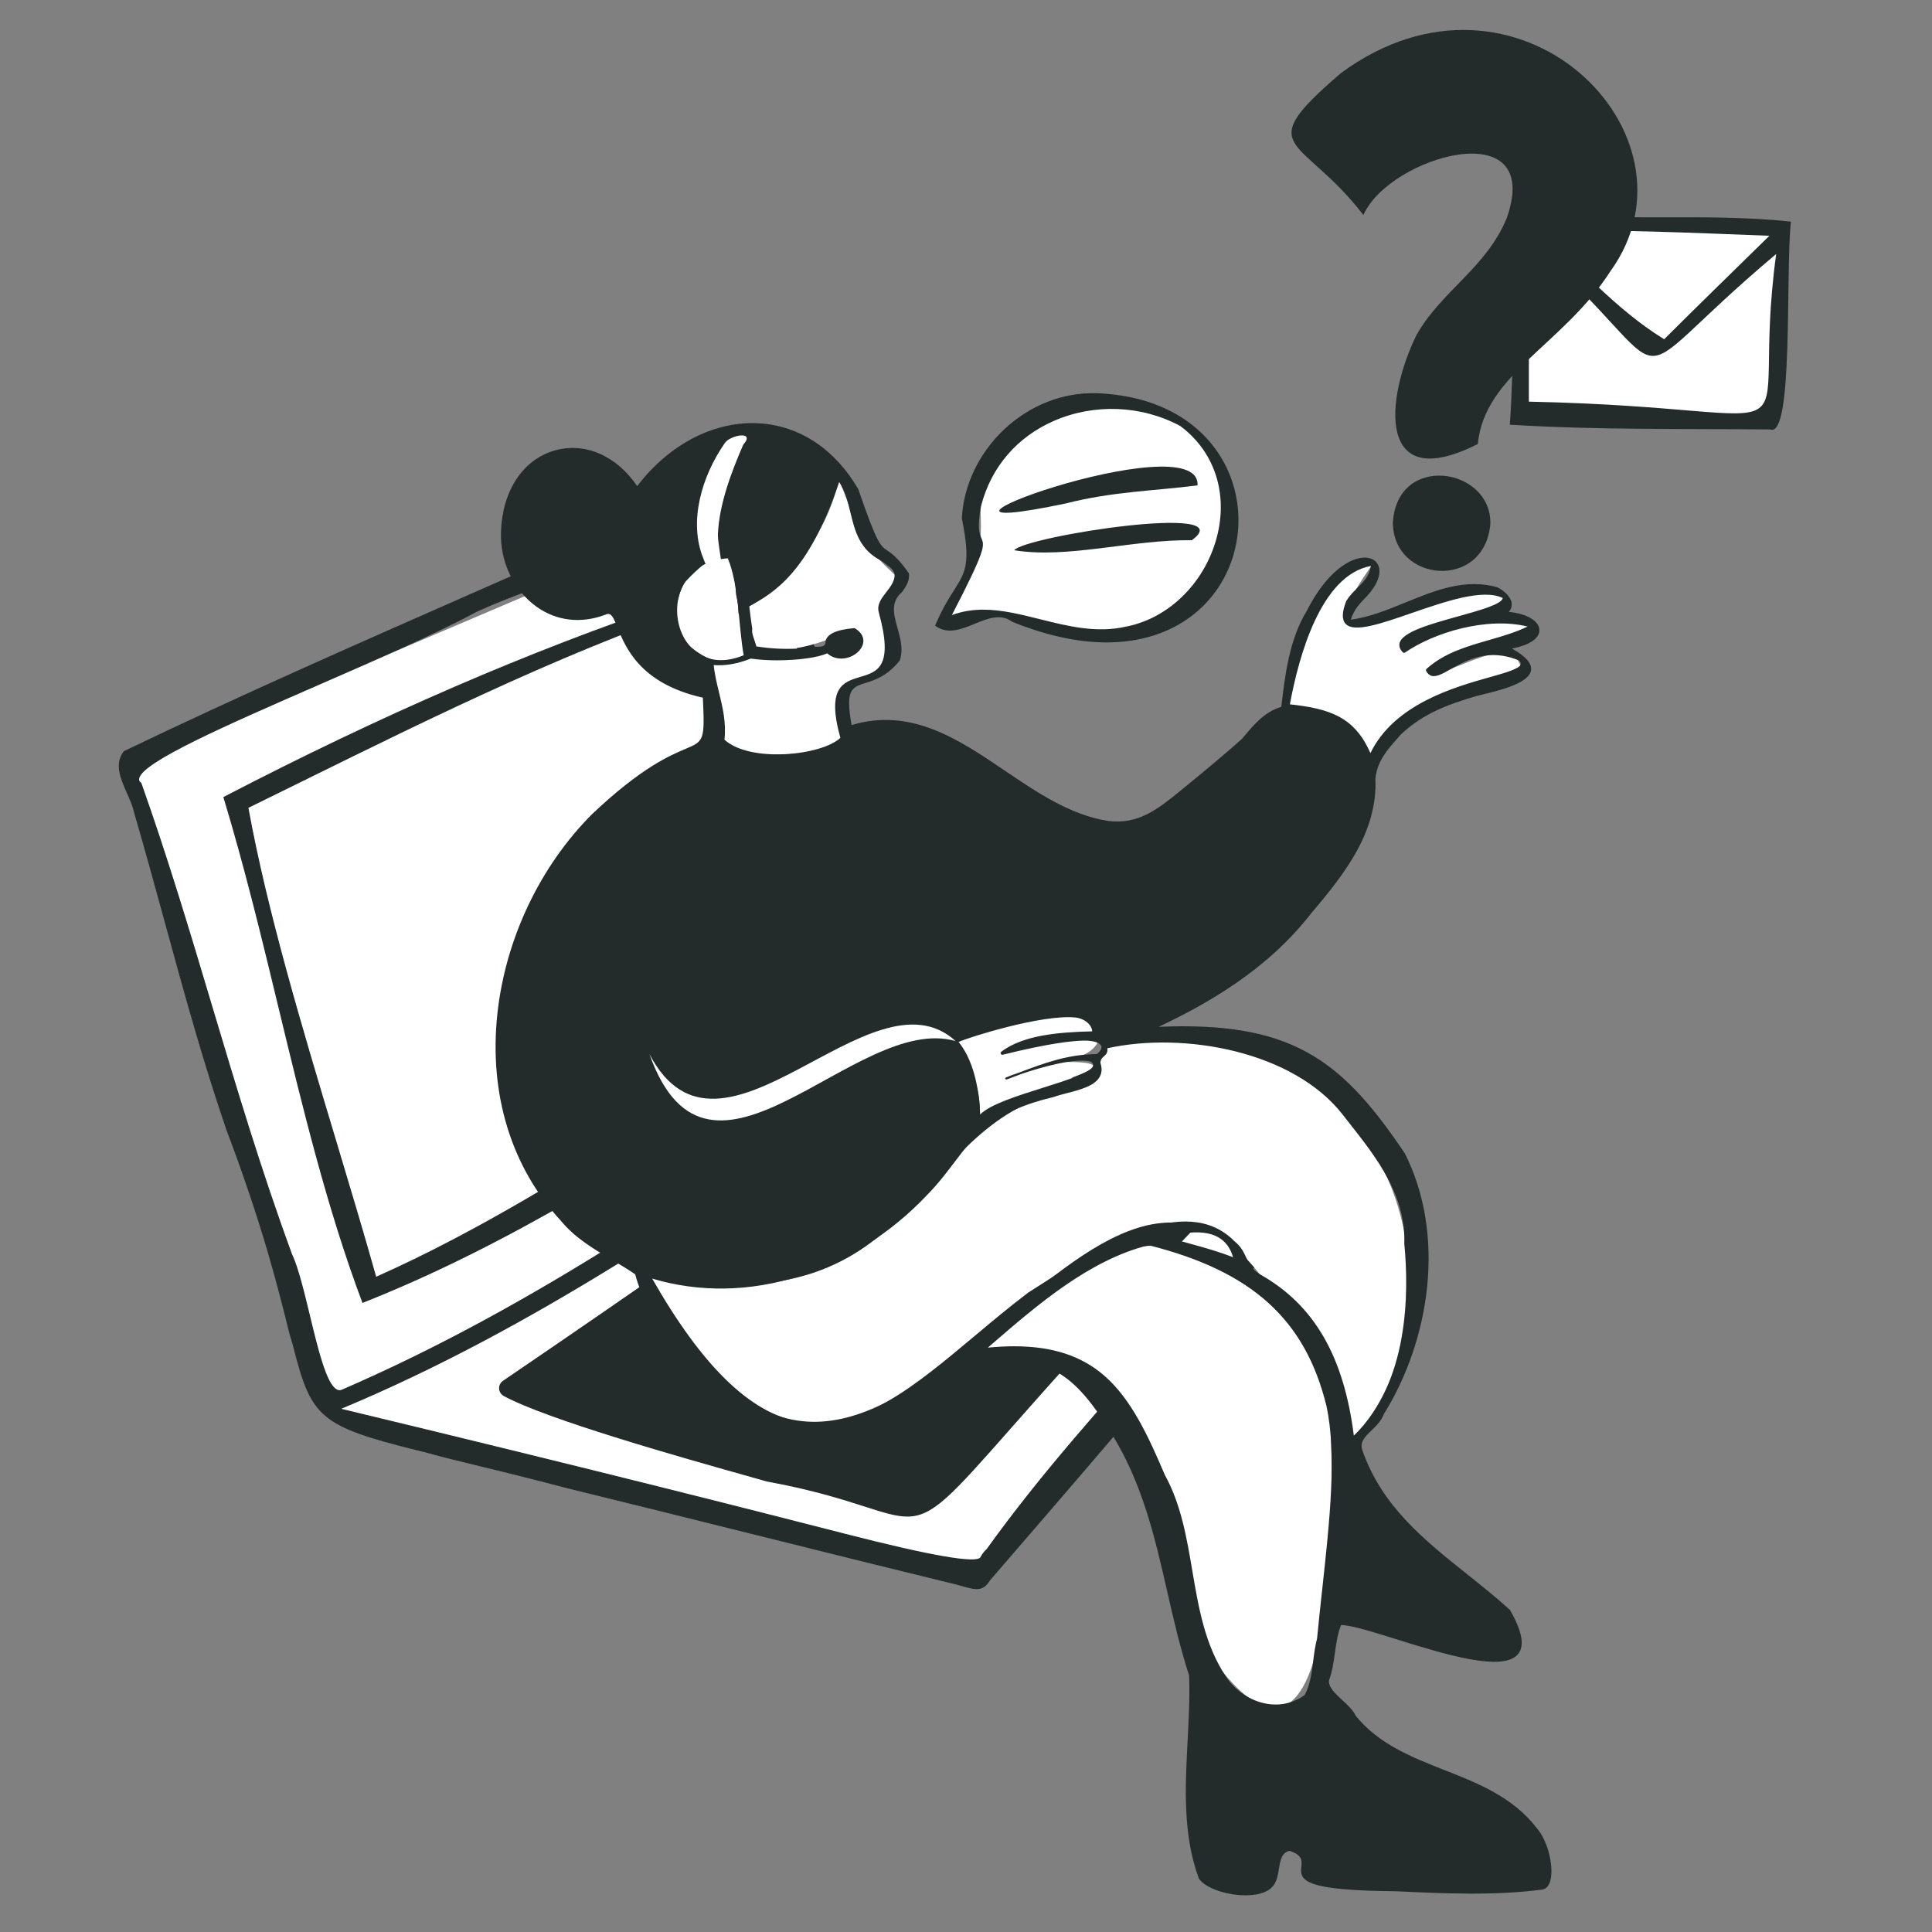
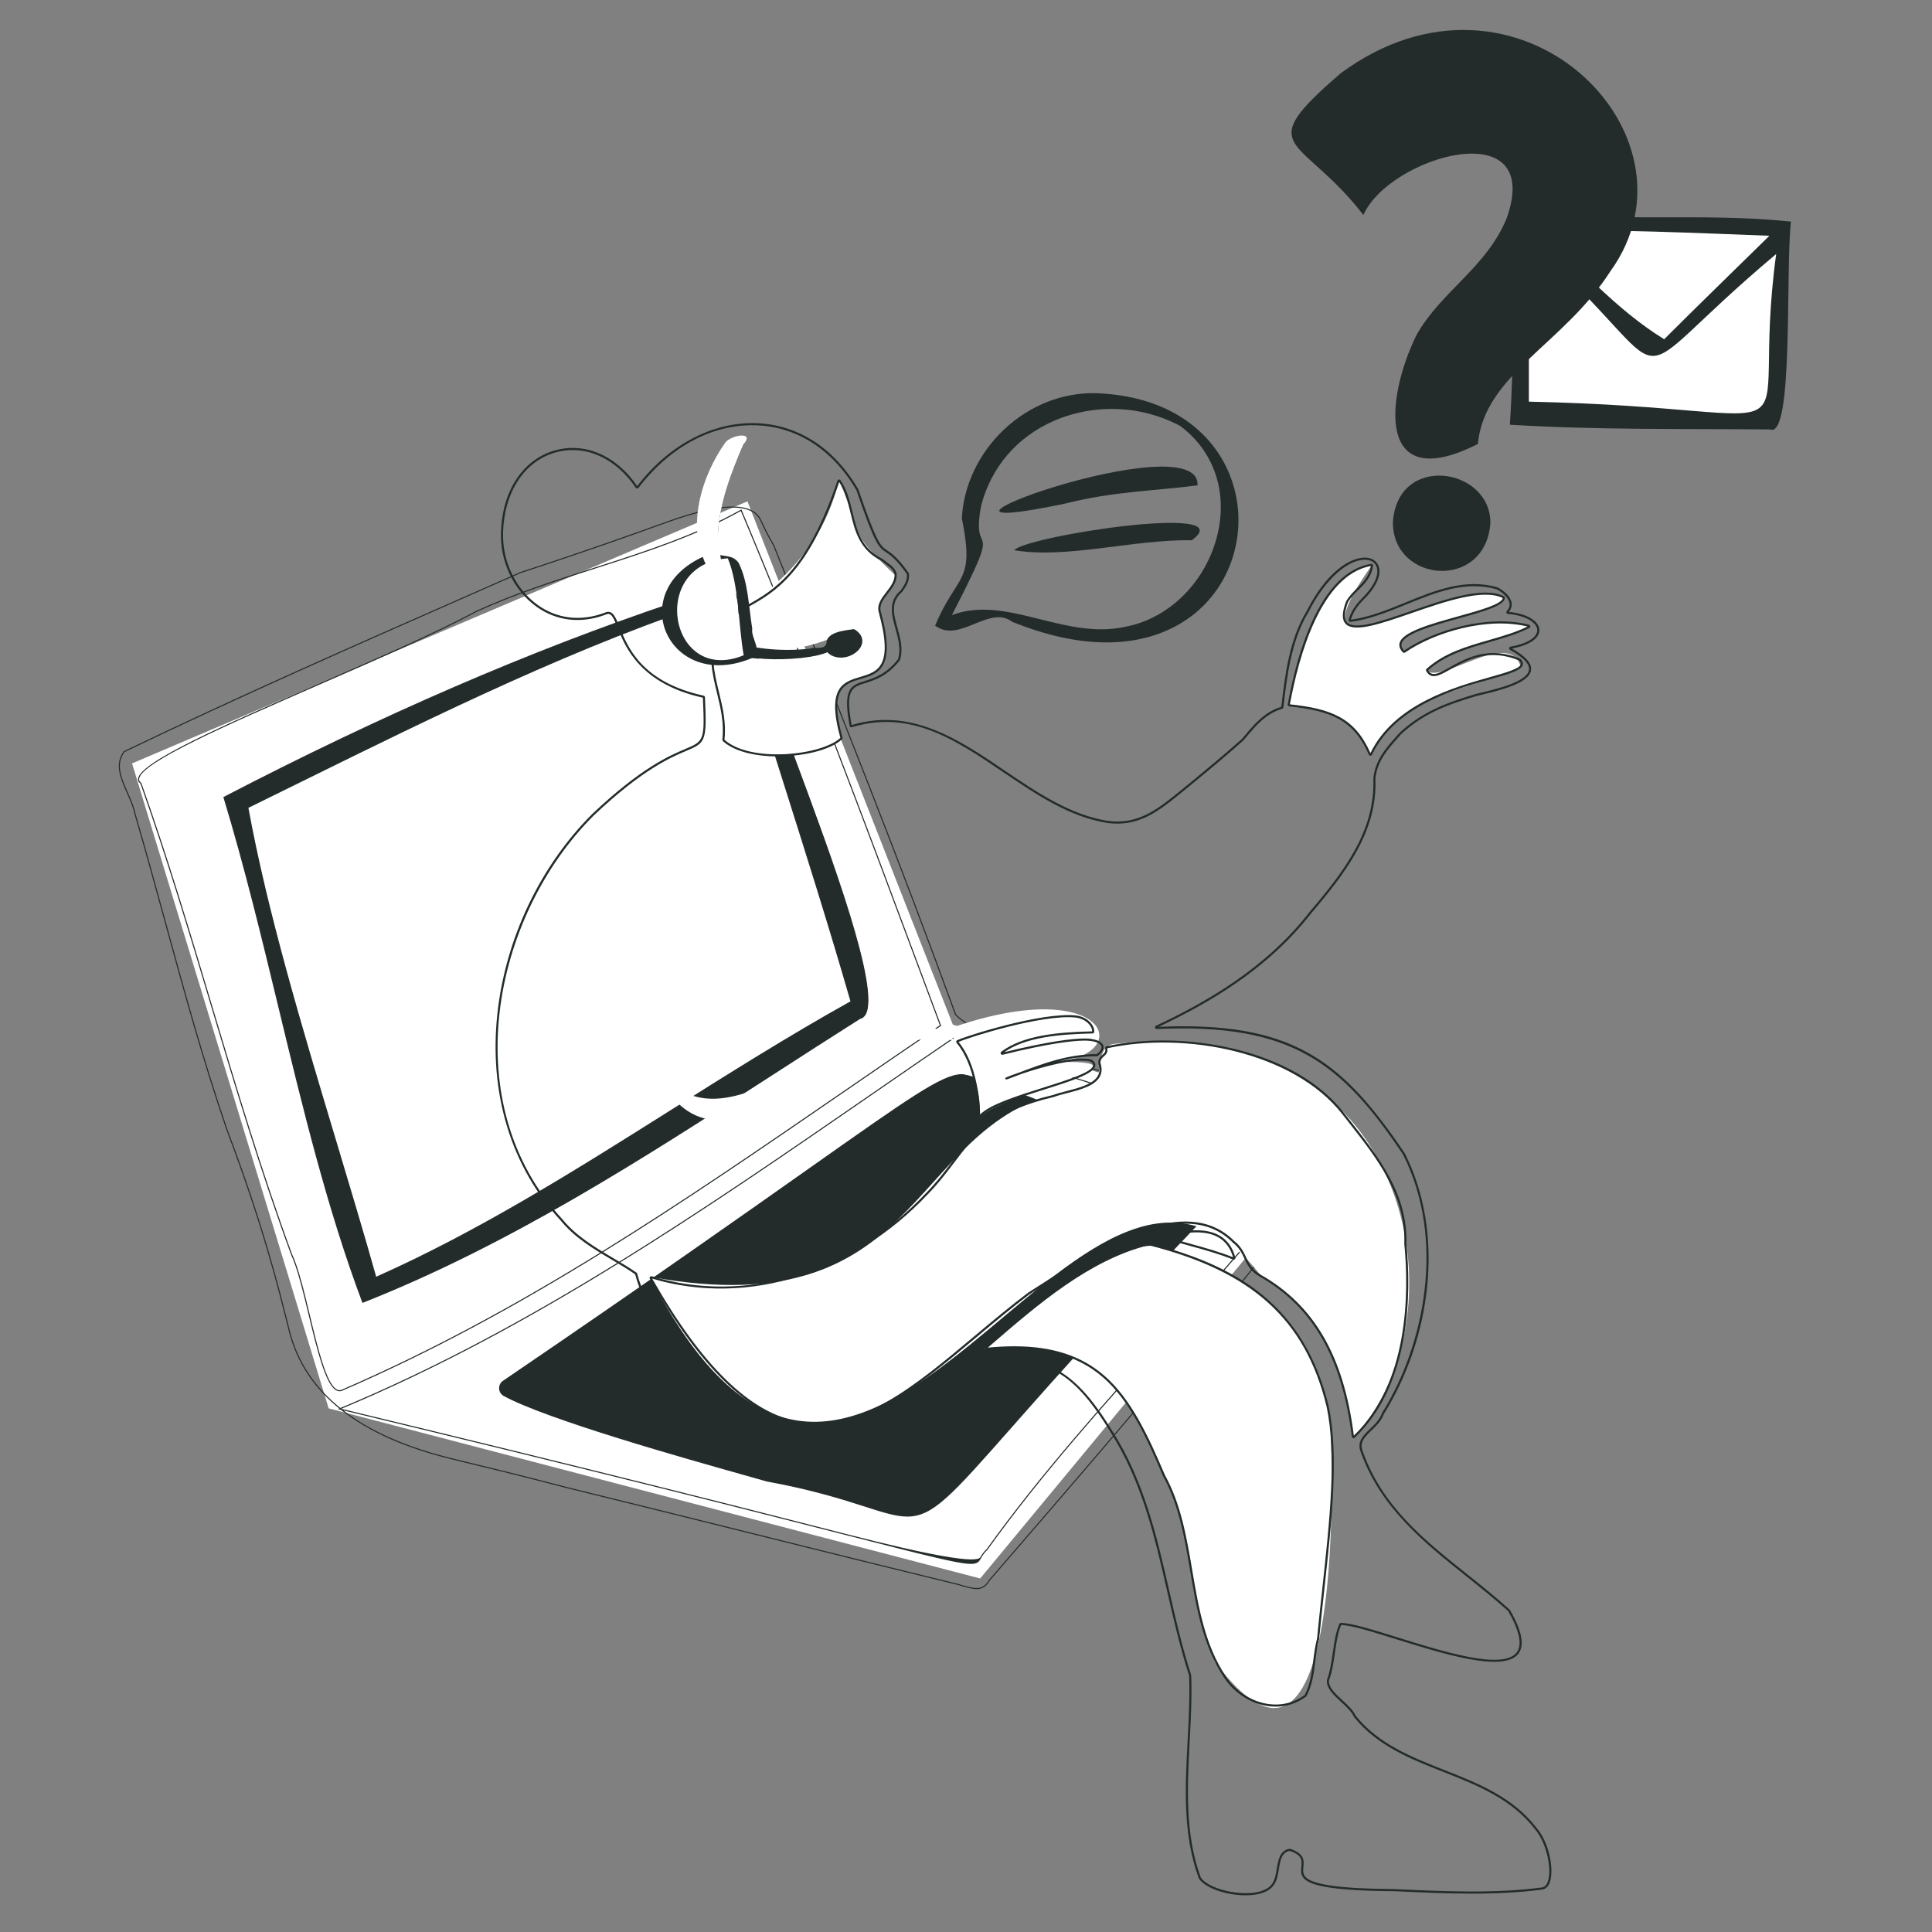
<svg xmlns="http://www.w3.org/2000/svg" width="96" height="96" viewBox="0 0 96 96" fill="none">
  <rect x="0" y="0" width="96" height="96" fill="#808080" stroke="none" />
  <g clip-path="url(#clip0_2748_18734)">
    <path d="M6.562 37.933L16.33 69.981L48.705 78.433L66.328 57.152L47.346 50.913L37.14 24.912L6.562 37.933Z" fill="white" />
-     <path d="M47.479 50.409C49.714 52.894 68.595 55.914 66.704 57.324C61.195 64.62 55.313 71.397 49.17 78.51C48.805 79.113 48.434 78.968 47.558 78.716C41.041 77.13 34.806 75.544 28.207 73.929C10.735 69.341 17.841 73.434 11.276 56.14C9.481 50.898 8.265 45.782 6.704 40.424C6.479 39.354 5.476 38.268 6.171 37.346C12.765 34.182 19.121 31.422 25.869 28.448C39.259 24.074 36.435 23.746 38.449 27.105C41.576 34.948 44.56 42.396 47.479 50.409L47.479 50.409ZM36.825 25.351C32.802 27.611 28.023 28.386 23.673 30.377C18.194 33.333 5.544 37.881 7.001 38.92C9.769 46.723 11.594 54.454 14.482 62.319C15.321 64.091 15.928 69.438 16.971 69.088C27.767 64.418 36.885 57.627 46.732 50.956C43.659 42.728 40.369 33.77 36.825 25.351L36.825 25.351ZM47.725 51.346C37.871 58.047 28.096 65.347 16.872 70.008C52.76 78.649 47.612 78.28 49.047 76.988C53.996 70.088 60.378 64.163 65.627 57.306C59.863 55.178 53.326 54.05 47.725 51.346Z" fill="#232B2B" />
    <path d="M48.534 78.962C48.312 78.962 48.041 78.883 47.682 78.779L47.551 78.742C44.078 77.897 40.618 77.034 37.272 76.201C34.328 75.467 31.283 74.709 28.202 73.954C25.908 73.352 24.021 72.895 22.505 72.528C17.846 71.4 15.124 69.26 14.341 66.107C13.821 64.012 13.035 60.845 11.252 56.149C10.066 52.684 9.152 49.347 8.185 45.814C7.705 44.061 7.209 42.249 6.679 40.432C6.607 40.088 6.453 39.74 6.304 39.403C5.978 38.665 5.67 37.968 6.151 37.33L6.155 37.325L6.161 37.322C11.961 34.539 17.535 32.087 23.436 29.491C24.244 29.136 25.052 28.78 25.86 28.424C29.177 27.34 31.47 26.515 33.145 25.913C35.841 24.943 37.403 24.921 37.83 25.848C37.984 26.181 38.176 26.597 38.473 27.092L38.93 28.238C41.911 35.713 44.727 42.773 47.503 50.395C48.622 51.631 53.947 53.019 58.646 54.244C62.978 55.373 66.719 56.349 66.86 57.068C66.879 57.168 66.833 57.26 66.724 57.343C61.409 64.381 55.79 70.887 49.841 77.775L49.191 78.528C48.997 78.848 48.801 78.962 48.534 78.962ZM6.189 37.367C5.733 37.979 6.034 38.66 6.353 39.382C6.502 39.721 6.657 40.072 6.73 40.419C7.26 42.234 7.756 44.047 8.236 45.8C9.203 49.332 10.116 52.668 11.302 56.132C13.085 60.829 13.872 63.998 14.393 66.094C15.17 69.227 17.879 71.354 22.517 72.477C24.034 72.844 25.921 73.301 28.215 73.903C31.295 74.657 34.34 75.416 37.285 76.15C40.631 76.983 44.091 77.845 47.565 78.691L47.696 78.729C48.485 78.957 48.812 79.051 49.148 78.497L49.802 77.74C55.751 70.852 61.37 64.346 66.684 57.308L66.689 57.303C66.785 57.231 66.824 57.158 66.808 57.078C66.674 56.392 62.768 55.373 58.632 54.295C53.922 53.067 48.583 51.675 47.46 50.426L47.455 50.418C44.678 42.795 41.863 35.734 38.881 28.258L38.426 27.115C38.129 26.621 37.937 26.205 37.782 25.87C37.368 24.973 35.828 25.004 33.163 25.962C31.488 26.565 29.194 27.39 25.878 28.473C25.071 28.829 24.264 29.184 23.457 29.539C17.558 32.135 11.986 34.586 6.189 37.367ZM48.244 77.709C47.633 77.709 46.15 77.329 42.029 76.275C37.5 75.116 29.918 73.176 16.866 70.034L16.788 70.015L16.862 69.984C26.374 66.034 34.932 60.128 43.209 54.416C44.684 53.398 46.21 52.345 47.711 51.324L47.723 51.316L47.737 51.322C51.104 52.948 54.856 54.017 58.484 55.05C60.871 55.73 63.339 56.433 65.636 57.281L65.67 57.294L65.648 57.322C63.231 60.48 60.535 63.484 57.927 66.389C54.885 69.777 51.739 73.281 49.07 77.003L49.066 77.007C48.903 77.155 48.825 77.291 48.763 77.401C48.657 77.589 48.588 77.709 48.244 77.709L48.244 77.709ZM16.957 70.002C29.961 73.133 37.522 75.067 42.042 76.224C46.308 77.316 48.533 77.699 48.717 77.375C48.781 77.262 48.86 77.122 49.029 76.97C51.699 73.247 54.845 69.743 57.888 66.353C60.487 63.458 63.174 60.465 65.585 57.318C63.299 56.476 60.844 55.777 58.47 55.101C54.844 54.068 51.096 53 47.728 51.376C46.231 52.394 44.71 53.444 43.239 54.459C34.982 60.158 26.444 66.049 16.957 70.002H16.957ZM16.874 69.13C16.817 69.13 16.761 69.115 16.706 69.084C16.17 68.789 15.75 67.044 15.343 65.356C15.063 64.196 14.774 62.996 14.459 62.33C12.939 58.19 11.694 54.025 10.491 49.997C9.409 46.376 8.29 42.633 6.979 38.937C6.891 38.871 6.851 38.79 6.861 38.696C6.949 37.855 11.238 35.983 15.779 34.002C18.665 32.742 21.65 31.439 23.662 30.354C25.576 29.477 27.596 28.829 29.55 28.202C32.013 27.411 34.561 26.594 36.813 25.328L36.839 25.314L36.851 25.341C40.007 32.839 42.921 40.658 45.74 48.22C46.082 49.137 46.421 50.046 46.757 50.947L46.764 50.966L46.747 50.978C45.175 52.043 43.599 53.126 42.076 54.174C33.838 59.838 26.056 65.187 16.982 69.112C16.947 69.124 16.91 69.13 16.874 69.13ZM36.813 25.389C34.562 26.648 32.023 27.464 29.566 28.252C27.614 28.879 25.596 29.526 23.685 30.401C21.673 31.487 18.687 32.79 15.8 34.05C11.273 36.025 6.998 37.891 6.913 38.701C6.905 38.779 6.939 38.843 7.017 38.899L7.024 38.904L7.026 38.912C8.339 42.611 9.458 46.358 10.541 49.982C11.744 54.009 12.989 58.174 14.508 62.31C14.824 62.978 15.114 64.181 15.395 65.344C15.799 67.02 16.216 68.754 16.731 69.038C16.809 69.081 16.885 69.089 16.963 69.063C26.031 65.141 33.81 59.793 42.046 54.13C43.564 53.087 45.134 52.007 46.701 50.946C46.364 50.044 46.027 49.141 45.691 48.239C42.876 40.686 39.965 32.877 36.813 25.389H36.813Z" fill="#232B2B" />
    <path d="M11.133 39.62C18.266 35.917 25.708 32.574 33.495 29.95C37.154 28.508 35.85 28.003 38.145 33.957C39.39 37.84 44.608 50.21 42.723 50.61C34.682 55.691 26.99 61.164 18.029 64.708C15.056 56.81 13.672 47.975 11.133 39.62V39.62ZM18.678 63.476C26.929 59.818 34.255 54.245 42.293 49.769C40.383 43.125 38.11 36.43 36.089 29.649C27.941 32.271 20.155 36.284 12.317 40.126C13.644 47.414 16.514 55.784 18.678 63.476Z" fill="#232B2B" />
    <path d="M18.011 64.742L18.001 64.716C16.252 60.069 15.028 54.997 13.844 50.091C13.011 46.638 12.149 43.067 11.104 39.627L11.098 39.607L11.117 39.596C19.004 35.502 26.32 32.338 33.483 29.925C33.972 29.732 34.379 29.553 34.706 29.409C35.455 29.08 35.867 28.898 36.168 29.031C36.513 29.184 36.696 29.736 37.099 30.946C37.341 31.672 37.672 32.666 38.166 33.947C38.461 34.865 38.974 36.249 39.568 37.85C41.328 42.597 43.739 49.097 43.02 50.403C42.951 50.529 42.853 50.607 42.729 50.634C41.256 51.566 39.77 52.525 38.334 53.453C31.953 57.575 25.355 61.837 18.035 64.732L18.011 64.742L18.011 64.742ZM11.161 39.633C12.204 43.068 13.064 46.632 13.895 50.079C15.076 54.974 16.297 60.035 18.041 64.673C25.345 61.78 31.934 57.525 38.305 53.409C39.743 52.48 41.23 51.52 42.705 50.587L42.714 50.584C42.825 50.56 42.91 50.493 42.974 50.378C43.681 49.093 41.275 42.606 39.518 37.869C38.924 36.266 38.411 34.883 38.116 33.965C37.623 32.684 37.291 31.689 37.049 30.962C36.651 29.768 36.47 29.223 36.146 29.079C35.867 28.956 35.463 29.134 34.727 29.457C34.4 29.601 33.993 29.781 33.502 29.974C26.345 32.386 19.038 35.545 11.161 39.633V39.633ZM18.658 63.512L18.649 63.483C18.018 61.237 17.311 58.887 16.629 56.614C14.956 51.048 13.227 45.292 12.287 40.131L12.284 40.111L12.302 40.102C13.172 39.675 14.042 39.246 14.912 38.818C21.756 35.444 28.832 31.955 36.077 29.624L36.102 29.615L36.11 29.641C37.011 32.663 37.975 35.711 38.908 38.658C40.062 42.306 41.256 46.078 42.315 49.762L42.321 49.782L42.303 49.792C39.23 51.503 36.217 53.402 33.304 55.238C28.623 58.189 23.783 61.239 18.686 63.5L18.658 63.512ZM12.343 40.141C13.283 45.294 15.009 51.041 16.679 56.599C17.359 58.862 18.062 61.202 18.692 63.44C23.776 61.182 28.605 58.138 33.276 55.194C36.184 53.361 39.191 51.465 42.259 49.756C41.201 46.08 40.01 42.315 38.858 38.674C37.928 35.735 36.966 32.695 36.067 29.682C28.835 32.012 21.769 35.496 14.935 38.865C14.072 39.291 13.207 39.717 12.343 40.141ZM25.009 68.63C43.001 56.386 46.169 53.453 47.77 53.4C48.788 53.367 61.539 58.737 61.516 58.762C41.176 79.574 49.734 75.719 38.119 73.591C38.106 73.588 38.093 73.585 38.081 73.581C36.186 73.033 27.555 70.708 25.044 69.344C24.768 69.195 24.749 68.807 25.009 68.63Z" fill="#232B2B" />
    <path d="M45.083 75.358C44.517 75.358 43.88 75.154 42.961 74.859C41.869 74.509 40.373 74.03 38.116 73.617C38.102 73.614 38.089 73.611 38.075 73.607C37.823 73.534 37.455 73.43 36.989 73.3C34.063 72.477 27.213 70.551 25.034 69.368C24.966 69.332 24.91 69.279 24.869 69.214C24.828 69.15 24.805 69.076 24.801 68.999C24.797 68.923 24.813 68.847 24.847 68.778C24.881 68.71 24.933 68.652 24.996 68.609C32.071 63.794 36.933 60.363 40.15 58.093C45.252 54.493 46.791 53.406 47.771 53.374C47.775 53.374 47.778 53.374 47.781 53.374C48.353 53.374 52.033 54.815 55.029 56.029C57.748 57.13 61.522 58.708 61.542 58.751L61.549 58.767L61.536 58.78C55.914 64.533 52.51 68.39 50.258 70.942C47.276 74.32 46.36 75.358 45.083 75.358ZM47.783 53.427C47.779 53.427 47.776 53.427 47.773 53.427C46.809 53.459 45.272 54.543 40.181 58.136C36.963 60.407 32.101 63.838 25.026 68.653C24.97 68.69 24.924 68.742 24.894 68.802C24.864 68.862 24.85 68.929 24.854 68.997C24.857 69.064 24.878 69.129 24.914 69.186C24.95 69.243 25 69.29 25.059 69.322C27.233 70.502 34.079 72.427 37.003 73.249C37.469 73.38 37.837 73.483 38.09 73.556C38.102 73.56 38.114 73.563 38.126 73.565C40.386 73.979 41.884 74.459 42.977 74.809C43.885 75.1 44.514 75.301 45.074 75.301C46.34 75.301 47.249 74.27 50.218 70.907C52.468 68.358 55.865 64.509 61.474 58.769C61.142 58.614 58.076 57.319 54.951 56.054C50.703 54.334 48.226 53.427 47.783 53.427Z" fill="#232B2B" />
  </g>
  <g clip-path="url(#clip1_2748_18734)">
    <path d="M76.1 11.197L88.773 11.469L88.256 20.96L75.402 20.76L75.801 12.23L76.1 11.197Z" fill="white" />
    <path d="M75.023 21.104C75.254 17.894 75.125 13.267 75.89 10.512C80.162 11.078 84.55 10.544 88.991 11.011C88.709 13.529 89.136 21.823 87.952 21.339C83.699 21.298 79.426 21.372 75.023 21.104ZM75.969 19.958C91.28 20.277 86.84 23.096 88.257 12.623C79.826 19.694 84.15 19.241 75.969 11.983V19.958ZM82.692 16.857C84.344 15.204 86.136 13.469 87.921 11.715C84.229 11.577 80.12 11.383 76.47 11.47C78.456 13.222 80.264 15.363 82.692 16.857Z" fill="#232B2B" />
  </g>
  <g clip-path="url(#clip2_2748_18734)">
    <path d="M67.746 10.683C64.643 6.665 62.112 7.518 66.629 3.633C75.371 -2.808 84.947 6.672 80.014 13.487C77.675 17.128 73.764 18.601 73.433 22.061C68.369 24.624 68.84 19.8 70.384 16.648C71.622 14.455 73.855 13.308 74.869 10.836C76.736 5.561 69.052 7.745 67.746 10.683V10.683Z" fill="#232B2B" />
    <path d="M74.055 26.016C73.791 29.351 69.218 28.963 69.211 25.966C69.428 22.486 74.106 23.232 74.055 26.016Z" fill="#232B2B" />
  </g>
  <g clip-path="url(#clip3_2748_18734)">
    <path d="M32.297 63.444C46.535 66.059 44.882 55.247 53.838 54.022C55.15 53.874 54.188 51.967 55.41 51.866C70.127 50.135 73.031 65.323 67.233 71.444C66.844 68.33 65.781 65.197 62.685 63.43C53.586 51.496 43.157 84.503 32.297 63.444Z" fill="white" />
    <path d="M48.926 67.031C51.011 65.233 54.978 61.775 57.389 61.901C61.82 63.048 64.994 65.278 66.088 70.362C66.304 74.291 66.564 90.868 60.371 82.581C59.015 79.388 59.346 76.21 57.703 72.943C55.702 68.364 54.041 66.584 48.926 67.031L48.926 67.031ZM41.817 36.68C41.06 37.645 36.12 37.965 35.91 36.495C36.21 34.852 34.69 32.932 35.827 31.124C38.527 29.226 40.887 27.345 41.682 23.838C42.987 26.86 41.996 26.212 44.509 28.612C44.453 29.517 43.4 29.62 43.773 30.788C45.073 35.582 40.327 31.886 41.817 36.68V36.68ZM41.113 32.404C41.609 33.127 43.756 32.211 42.375 31.255C40.531 32.109 38.566 32.802 36.045 31.807C35.98 33.151 40.193 32.813 41.113 32.404V32.404ZM70.899 33.292C71.502 34.07 75.02 31.209 75.556 33.114C73.129 34.331 69.481 34.437 68.094 37.546C67.458 35.842 65.895 35.151 64.032 35.044C64.375 32.89 65.599 28.428 68.182 28.06C63.578 34.59 72.077 28.441 74.724 29.685C74.563 30.625 68.421 31.104 69.762 32.397C71.499 31.281 73.809 30.595 76.051 31.117C74.627 31.912 72.41 31.94 70.899 33.292ZM47.046 51.155C54.938 48.318 56.504 52.378 52.5 52.764C57.737 52.706 50.188 54.154 48.653 55.513C48.861 54.163 47.99 52.251 47.046 51.155Z" fill="white" />
-     <path d="M34.974 34.65C34.974 34.643 34.971 34.636 34.966 34.631C34.962 34.625 34.955 34.621 34.948 34.62C30.225 33.574 31.038 30.023 30.06 30.496C27.174 31.584 24.848 29.074 24.943 26.429C25.088 22.081 29.42 20.916 31.631 24.209C31.643 24.227 31.67 24.228 31.683 24.21C34.822 20.1 40.036 19.925 42.599 24.331C42.6 24.334 42.601 24.336 42.602 24.338C44.066 28.606 43.626 26.418 45.106 28.5C45.11 28.506 45.112 28.512 45.113 28.519C45.139 28.834 45.016 29.049 44.798 29.364C44.796 29.366 44.795 29.368 44.793 29.37C43.718 30.297 45.054 31.549 44.666 32.781C44.665 32.785 44.662 32.79 44.66 32.793C43.136 34.699 41.693 32.998 42.267 36.059C42.268 36.064 42.27 36.068 42.273 36.072C42.275 36.076 42.279 36.079 42.282 36.081C42.286 36.084 42.291 36.085 42.295 36.086C42.3 36.087 42.305 36.086 42.309 36.085C47.303 34.569 50.474 40.126 55.035 40.842C56.695 41.064 57.709 40.116 58.969 39.102C59.93 38.312 60.807 37.592 61.742 36.758C61.743 36.757 61.744 36.755 61.745 36.754C62.286 36.115 62.806 35.433 63.692 35.169C63.698 35.168 63.703 35.164 63.707 35.159C63.711 35.155 63.714 35.149 63.715 35.143C63.896 33.595 64.104 31.814 64.968 30.392C66.946 26.48 69.727 27.558 67.885 29.585C67.553 29.928 67.236 30.227 67.059 30.805C67.052 30.828 67.072 30.852 67.096 30.849C69.55 30.536 71.827 28.498 74.383 29.234C74.386 29.234 74.388 29.235 74.391 29.236C74.785 29.436 75.337 29.934 74.906 30.396C74.902 30.401 74.899 30.406 74.898 30.412C74.896 30.418 74.897 30.424 74.899 30.43C74.901 30.436 74.905 30.441 74.909 30.445C74.914 30.449 74.92 30.451 74.926 30.451C76.72 30.616 77.098 31.824 75.062 32.184C75.055 32.185 75.049 32.188 75.044 32.193C75.039 32.198 75.036 32.204 75.035 32.211C75.034 32.218 75.035 32.224 75.038 32.23C75.041 32.236 75.046 32.242 75.052 32.245C77.521 33.61 74.68 34.213 73.358 34.53L73.356 34.531C71.919 34.963 70.727 35.387 69.583 36.443C69.582 36.444 69.581 36.445 69.58 36.446C68.989 37.123 68.389 37.709 68.29 38.683C68.29 38.684 68.29 38.686 68.29 38.688C68.393 41.326 66.772 43.398 65.123 45.333C63.086 47.962 60.401 49.628 57.461 51.017C57.429 51.033 57.442 51.08 57.477 51.079C64.06 50.78 66.587 52.605 69.759 57.342C69.76 57.343 69.761 57.345 69.761 57.346C71.812 61.411 70.979 66.62 68.717 70.234C68.716 70.235 68.715 70.237 68.715 70.239C68.43 71.045 67.365 71.317 67.65 72.103C68.951 75.793 72.269 77.57 74.976 80.02C74.979 80.022 74.981 80.025 74.983 80.028C77.961 85.222 68.49 80.698 66.625 80.695C66.618 80.695 66.612 80.697 66.607 80.701C66.601 80.704 66.597 80.71 66.595 80.716C66.253 81.51 66.317 82.57 65.986 83.484C65.985 83.487 65.984 83.49 65.984 83.493C65.919 84.125 67.043 84.656 67.32 85.285C67.321 85.287 67.322 85.29 67.324 85.292C69.638 88.167 74.009 87.861 76.314 90.865C77.07 91.745 77.327 93.747 76.617 93.84C74.238 94.154 71.766 94.035 69.298 93.921C62.104 93.872 66.055 92.575 64.093 91.918C64.086 91.916 64.079 91.915 64.073 91.916C63.33 92.069 63.649 93.147 63.223 93.674C62.559 94.519 60.071 94.046 59.616 93.315C59.615 93.312 59.613 93.31 59.612 93.307C58.442 90.137 59.259 86.593 59.136 83.251C59.136 83.249 59.135 83.246 59.134 83.243C57.802 79.137 57.602 74.855 55.208 71.108C53.146 67.743 51.779 67.458 48.621 67.467C48.615 67.467 48.609 67.468 48.604 67.471C46.08 68.944 43.547 71.049 40.291 71.034C37.67 71.08 35.588 69.482 34.08 67.415C33.175 66.087 32.025 64.954 31.61 63.3C31.608 63.293 31.604 63.286 31.597 63.282C30.42 62.463 28.895 61.835 27.902 60.618C22.649 54.959 24.269 45.67 29.462 40.486C34.804 35.423 35.16 38.654 34.974 34.65L34.974 34.65ZM32.334 63.516C39.709 76.486 44.745 69.085 51.118 64.274C51.119 64.273 51.12 64.273 51.121 64.272C53.963 62.47 58.697 59.083 61.293 61.708C62.001 62.269 61.779 62.909 62.626 63.393C65.716 65.154 66.822 68.161 67.221 71.38C67.222 71.386 67.224 71.392 67.228 71.397C67.232 71.401 67.237 71.405 67.243 71.407C67.249 71.409 67.255 71.41 67.261 71.408C67.267 71.407 67.272 71.404 67.277 71.4C69.742 69.057 70.151 65.109 69.829 61.796C69.829 61.795 69.829 61.794 69.829 61.793C69.907 59.186 68.266 57.286 66.75 55.346C64.166 52.034 58.571 51.248 54.988 52.042C54.971 52.046 54.961 52.064 54.964 52.081C55.04 52.481 54.609 52.416 54.626 52.826C55.023 54.021 53.214 54.138 52.352 54.456C52.351 54.457 52.35 54.457 52.349 54.457C48.179 55.44 48.068 57.267 46.013 59.357C42.532 63.034 37.294 64.964 32.371 63.468C32.343 63.46 32.319 63.49 32.334 63.516ZM49.027 67.021C54.563 66.463 56.07 69.168 57.834 73.321C57.835 73.322 57.835 73.323 57.836 73.323C59.526 76.372 58.886 80.387 60.875 83.343C61.73 84.635 63.511 85.246 64.859 84.265C64.864 84.262 64.867 84.258 64.87 84.253C65.328 83.402 65.232 82.434 65.493 81.426C65.494 81.424 65.494 81.423 65.494 81.421C65.906 77.148 66.6 72.85 65.964 69.867C64.754 64.926 61.475 62.928 57.079 61.822C57.074 61.821 57.068 61.821 57.063 61.822C54.003 62.582 51.389 64.906 49.002 66.965C48.977 66.986 48.996 67.025 49.028 67.021L49.027 67.021ZM41.801 36.695C41.805 36.69 41.808 36.685 41.809 36.679C41.811 36.673 41.811 36.667 41.809 36.661C40.394 31.601 45.218 35.848 43.713 30.407C43.526 29.722 44.543 29.268 44.502 28.528C44.502 28.524 44.501 28.52 44.5 28.517C44.398 28.201 44.233 28.144 43.838 27.831C43.837 27.829 43.835 27.828 43.833 27.828C42.1 26.967 42.57 25.128 41.718 23.892C41.703 23.87 41.668 23.876 41.659 23.901C39.331 30.819 36.648 29.395 35.621 31.491C35.62 31.493 35.62 31.494 35.619 31.495C34.895 33.287 36.168 34.843 35.941 36.758C35.941 36.763 35.941 36.768 35.943 36.773C35.945 36.778 35.948 36.782 35.952 36.786C37.217 37.953 40.837 37.617 41.801 36.695ZM70.917 33.274C72.336 31.998 74.368 31.959 75.97 31.158C75.997 31.144 75.993 31.102 75.963 31.095C73.944 30.576 71.268 31.357 69.783 32.381C69.776 32.386 69.769 32.388 69.761 32.387C69.753 32.386 69.746 32.382 69.74 32.377C68.528 31.101 74.671 30.547 74.722 29.707C74.722 29.701 74.72 29.694 74.717 29.689C74.713 29.683 74.709 29.678 74.703 29.676C72.472 28.551 65.635 33.275 66.939 29.889C66.94 29.886 66.941 29.884 66.942 29.882C67.352 29.218 68.036 28.98 68.173 28.107C68.177 28.085 68.156 28.064 68.134 28.068C65.394 28.535 64.364 33.215 64.037 35.011C64.033 35.029 64.047 35.046 64.066 35.048C66.07 35.261 67.281 35.678 68.064 37.48C68.066 37.486 68.07 37.491 68.075 37.494C68.08 37.498 68.086 37.5 68.092 37.5C68.099 37.5 68.105 37.498 68.11 37.495C68.115 37.492 68.119 37.487 68.122 37.482C70.012 33.522 76.529 33.813 75.508 32.777C72.887 31.666 71.439 34.312 70.909 33.316C70.906 33.31 70.905 33.302 70.906 33.294C70.907 33.287 70.911 33.28 70.917 33.274ZM47.57 51.787C48.334 52.698 48.618 54.215 48.65 55.428C48.65 55.456 48.685 55.47 48.705 55.449C49.712 54.333 55.323 53.528 54.231 52.708C52.972 52.357 49.419 53.805 50.087 53.558C51.589 53.004 52.849 52.44 54.505 52.43C54.512 52.43 54.52 52.427 54.526 52.423C55.09 51.975 54.662 51.646 53.866 51.655C52.605 51.669 50.419 52.208 49.811 52.359C49.777 52.367 49.755 52.322 49.783 52.301C50.917 51.444 52.819 51.334 54.285 51.299C54.294 51.299 54.302 51.296 54.308 51.29C54.314 51.285 54.318 51.277 54.318 51.268C54.336 50.936 53.952 50.554 53.417 50.505C51.714 50.352 48.063 51.509 47.58 51.737C47.561 51.746 47.556 51.77 47.57 51.787L47.57 51.787ZM57.915 61.499C58.94 61.832 60.188 62.091 61.286 62.538C61.311 62.548 61.337 62.525 61.33 62.498C60.905 60.906 59.244 61.053 57.916 61.435C57.885 61.444 57.884 61.489 57.915 61.499Z" fill="#232B2B" />
    <path d="M61.899 94.176C61.823 94.176 61.752 94.174 61.689 94.171C60.745 94.12 59.836 93.763 59.574 93.342C59.571 93.337 59.568 93.331 59.565 93.325C58.767 91.162 58.891 88.797 59.011 86.509C59.067 85.435 59.125 84.325 59.086 83.256C58.638 81.874 58.313 80.454 57.999 79.081C57.386 76.394 56.751 73.616 55.166 71.136C53.126 67.806 51.823 67.512 48.629 67.519C48.136 67.806 47.632 68.124 47.145 68.432C45.081 69.737 42.946 71.086 40.328 71.086C40.316 71.086 40.305 71.086 40.293 71.086C40.257 71.087 40.22 71.087 40.184 71.087C37.304 71.087 35.256 69.113 34.04 67.445C33.806 67.102 33.552 66.767 33.307 66.443C32.603 65.514 31.874 64.553 31.563 63.32C31.207 63.073 30.826 62.847 30.423 62.608C29.507 62.065 28.559 61.504 27.864 60.651C25.404 58.001 24.285 54.348 24.715 50.368C25.117 46.653 26.834 43.037 29.427 40.448C31.855 38.147 33.281 37.543 34.047 37.219C34.985 36.822 35.024 36.805 34.925 34.667C31.805 33.971 31.075 32.158 30.683 31.183C30.541 30.829 30.438 30.574 30.291 30.517C30.234 30.495 30.167 30.503 30.085 30.543C28.868 31.002 27.65 30.859 26.653 30.142C25.515 29.324 24.84 27.9 24.893 26.427C24.961 24.386 25.982 22.837 27.557 22.386C29.057 21.956 30.628 22.634 31.661 24.155C32.478 23.091 33.438 22.277 34.513 21.733C35.549 21.209 36.665 20.968 37.737 21.035C39.75 21.162 41.493 22.323 42.646 24.305C42.649 24.309 42.651 24.315 42.653 24.32C43.577 27.011 43.74 27.121 44.098 27.36C44.312 27.504 44.605 27.701 45.151 28.47C45.161 28.483 45.166 28.498 45.168 28.514C45.195 28.856 45.057 29.084 44.843 29.393C44.839 29.399 44.834 29.404 44.829 29.409C44.237 29.92 44.404 30.517 44.596 31.209C44.74 31.724 44.888 32.257 44.718 32.796C44.715 32.807 44.71 32.817 44.703 32.825C44.085 33.599 43.466 33.792 43.015 33.933C42.331 34.147 41.987 34.255 42.317 36.028C45.275 35.141 47.642 36.744 49.931 38.294C51.531 39.377 53.185 40.498 55.045 40.789C56.561 40.993 57.538 40.199 58.668 39.28C58.757 39.207 58.847 39.134 58.938 39.061L59.032 38.983C59.944 38.233 60.806 37.524 61.709 36.718L61.828 36.577C62.325 35.985 62.839 35.373 63.667 35.122C63.85 33.558 64.059 31.791 64.926 30.365C65.919 28.4 67.091 27.707 67.812 27.707C67.825 27.707 67.837 27.707 67.85 27.708C68.156 27.718 68.388 27.86 68.489 28.097C68.654 28.489 68.449 29.044 67.926 29.62L67.865 29.683C67.566 29.989 67.283 30.279 67.12 30.793C68.045 30.67 68.963 30.295 69.85 29.932C71.304 29.338 72.807 28.725 74.4 29.183C74.406 29.185 74.411 29.187 74.417 29.189C74.7 29.333 75.051 29.617 75.109 29.945C75.138 30.108 75.092 30.262 74.972 30.403C75.864 30.493 76.472 30.85 76.491 31.297C76.508 31.716 76 32.061 75.127 32.225C75.812 32.612 76.123 32.963 76.077 33.299C75.987 33.958 74.504 34.311 73.522 34.545L73.373 34.581C71.95 35.008 70.769 35.42 69.621 36.481C69.565 36.545 69.509 36.608 69.453 36.671C68.928 37.264 68.432 37.824 68.344 38.688C68.446 41.291 66.898 43.333 65.165 45.366C62.952 48.222 59.959 49.889 57.576 51.022C60.817 50.884 63.087 51.272 64.924 52.276C66.612 53.197 68.026 54.657 69.805 57.312L69.81 57.322C70.781 59.247 71.162 61.544 70.911 63.964C70.681 66.179 69.919 68.414 68.765 70.259C68.642 70.603 68.38 70.855 68.148 71.078C67.825 71.388 67.546 71.657 67.702 72.085C68.675 74.847 70.74 76.497 72.927 78.243C73.623 78.798 74.342 79.373 75.013 79.981C75.02 79.987 75.026 79.994 75.031 80.002C75.635 81.057 75.768 81.771 75.436 82.185C74.695 83.109 71.748 82.19 69.381 81.452C68.179 81.077 67.14 80.753 66.64 80.747C66.47 81.148 66.404 81.614 66.334 82.107C66.268 82.572 66.2 83.054 66.037 83.501C66.003 83.836 66.344 84.151 66.705 84.485C66.971 84.731 67.246 84.986 67.368 85.26C68.498 86.662 70.157 87.316 71.762 87.949C73.441 88.61 75.177 89.294 76.357 90.833C76.984 91.561 77.237 92.934 77.004 93.546C76.926 93.75 76.795 93.87 76.626 93.892C74.272 94.202 71.789 94.088 69.389 93.977L69.297 93.973C65.791 93.949 65.046 93.617 64.788 93.331C64.622 93.146 64.643 92.944 64.662 92.748C64.692 92.445 64.719 92.182 64.082 91.968C63.681 92.053 63.62 92.428 63.549 92.862C63.499 93.166 63.448 93.481 63.265 93.706C62.958 94.097 62.343 94.176 61.899 94.176V94.176ZM48.743 67.413C51.836 67.413 53.221 67.761 55.255 71.081C56.849 73.575 57.486 76.362 58.102 79.058C58.415 80.43 58.739 81.848 59.186 83.226C59.189 83.233 59.19 83.241 59.19 83.249C59.23 84.324 59.172 85.438 59.115 86.514C58.996 88.791 58.873 91.146 59.664 93.288C59.905 93.675 60.797 94.017 61.694 94.066C62.399 94.104 62.942 93.949 63.184 93.641C63.349 93.436 63.398 93.136 63.445 92.846C63.516 92.411 63.589 91.962 64.064 91.865C64.079 91.862 64.096 91.863 64.111 91.868C64.831 92.109 64.797 92.454 64.766 92.758C64.748 92.939 64.731 93.11 64.866 93.261C65.222 93.657 66.631 93.85 69.3 93.869L69.394 93.873C71.79 93.983 74.267 94.097 76.612 93.788C76.743 93.771 76.842 93.677 76.906 93.508C77.125 92.935 76.872 91.592 76.276 90.899C75.112 89.381 73.389 88.703 71.724 88.046C70.105 87.409 68.432 86.749 67.285 85.324C67.281 85.318 67.277 85.312 67.274 85.306C67.161 85.049 66.893 84.802 66.634 84.562C66.27 84.225 65.894 83.878 65.934 83.487C65.935 83.48 65.936 83.473 65.939 83.466C66.097 83.028 66.165 82.553 66.23 82.093C66.302 81.588 66.37 81.111 66.549 80.695C66.562 80.663 66.593 80.642 66.627 80.642C67.138 80.643 68.192 80.972 69.412 81.352C71.749 82.081 74.658 82.988 75.355 82.119C75.652 81.749 75.513 81.055 74.941 80.056C74.272 79.451 73.555 78.879 72.862 78.325C70.76 76.646 68.587 74.911 67.603 72.12C67.425 71.629 67.741 71.324 68.076 71.002C68.311 70.777 68.554 70.543 68.668 70.221C68.669 70.216 68.672 70.211 68.675 70.205C70.747 66.895 71.873 61.643 69.717 57.369C66.664 52.81 64.172 50.827 57.482 51.131C57.462 51.132 57.443 51.126 57.427 51.114C57.411 51.102 57.4 51.085 57.395 51.066C57.39 51.047 57.392 51.027 57.401 51.01C57.409 50.992 57.423 50.978 57.441 50.97C59.829 49.841 62.855 48.177 65.084 45.3C66.805 43.281 68.34 41.257 68.24 38.69L68.239 38.686L68.24 38.678C68.331 37.779 68.838 37.208 69.375 36.602C69.43 36.539 69.487 36.475 69.543 36.411L69.549 36.405C70.713 35.33 71.956 34.898 73.343 34.48L73.498 34.443C74.394 34.23 75.894 33.873 75.974 33.285C76.013 32.994 75.695 32.659 75.028 32.29C75.013 32.282 75.001 32.269 74.993 32.253C74.985 32.237 74.983 32.219 74.986 32.202C74.988 32.184 74.997 32.168 75.009 32.156C75.021 32.143 75.037 32.135 75.055 32.132C76.055 31.955 76.398 31.587 76.386 31.302C76.373 30.98 75.909 30.594 74.924 30.503C74.908 30.502 74.893 30.496 74.88 30.487C74.868 30.477 74.858 30.464 74.853 30.45C74.847 30.434 74.845 30.418 74.849 30.402C74.852 30.387 74.859 30.372 74.87 30.36C74.985 30.237 75.031 30.103 75.006 29.963C74.958 29.692 74.652 29.426 74.369 29.283C72.813 28.835 71.327 29.443 69.89 30.029C68.987 30.398 68.053 30.78 67.105 30.901C67.091 30.903 67.076 30.901 67.063 30.896C67.049 30.89 67.038 30.882 67.029 30.871C67.019 30.86 67.013 30.847 67.01 30.832C67.007 30.818 67.007 30.803 67.012 30.79C67.181 30.235 67.477 29.931 67.79 29.61L67.85 29.548C68.336 29.014 68.539 28.486 68.392 28.138C68.307 27.938 68.114 27.822 67.846 27.813C67.835 27.812 67.823 27.812 67.812 27.812C67.07 27.812 65.93 28.61 65.017 30.416C64.158 31.83 63.952 33.591 63.77 35.145C63.765 35.182 63.742 35.209 63.709 35.219C62.904 35.458 62.398 36.062 61.908 36.645C61.868 36.693 61.828 36.74 61.788 36.788L61.779 36.796C60.874 37.604 60.012 38.314 59.098 39.065L59.004 39.142C58.914 39.215 58.824 39.288 58.734 39.361C57.585 40.296 56.592 41.102 55.03 40.893C53.145 40.598 51.481 39.471 49.872 38.381C47.494 36.77 45.247 35.249 42.327 36.135C42.315 36.138 42.303 36.139 42.291 36.138C42.279 36.136 42.268 36.132 42.258 36.126C42.247 36.12 42.239 36.111 42.232 36.102C42.225 36.092 42.22 36.081 42.218 36.069C41.864 34.184 42.286 34.052 42.984 33.834C43.446 33.689 44.022 33.509 44.619 32.762C44.779 32.254 44.635 31.737 44.495 31.238C44.302 30.543 44.119 29.886 44.759 29.332C44.958 29.044 45.087 28.832 45.064 28.527C44.53 27.777 44.246 27.587 44.039 27.448C43.65 27.187 43.489 27.079 42.554 24.355C41.421 22.407 39.708 21.264 37.731 21.14C35.525 21.002 33.338 22.132 31.727 24.242C31.719 24.252 31.708 24.261 31.696 24.267C31.684 24.272 31.671 24.275 31.658 24.275C31.644 24.274 31.631 24.271 31.619 24.264C31.607 24.258 31.597 24.249 31.59 24.237C30.583 22.738 29.049 22.067 27.586 22.487C26.056 22.925 25.064 24.436 24.997 26.43C24.946 27.869 25.604 29.259 26.714 30.057C27.682 30.753 28.865 30.891 30.044 30.447C30.149 30.396 30.243 30.386 30.329 30.419C30.518 30.492 30.628 30.766 30.78 31.144C31.193 32.17 31.884 33.887 34.962 34.568C34.999 34.576 35.027 34.609 35.029 34.647V34.647C35.132 36.873 35.053 36.907 34.088 37.315C33.328 37.637 31.913 38.236 29.5 40.523C24.444 45.572 22.61 54.837 27.943 60.582C28.629 61.423 29.568 61.98 30.476 62.518C30.884 62.759 31.268 62.987 31.629 63.238C31.646 63.25 31.658 63.267 31.663 63.287C31.968 64.503 32.691 65.457 33.39 66.38C33.636 66.705 33.891 67.041 34.126 67.385C35.326 69.032 37.349 70.982 40.185 70.982C40.221 70.982 40.256 70.982 40.292 70.981L40.327 70.981C42.916 70.981 45.037 69.641 47.089 68.344C47.579 68.034 48.085 67.714 48.58 67.425C48.593 67.418 48.608 67.414 48.623 67.414C48.663 67.413 48.703 67.413 48.742 67.413L48.743 67.413ZM63.389 84.802C63.228 84.802 63.064 84.787 62.899 84.757C62.083 84.61 61.31 84.092 60.833 83.371C59.774 81.797 59.453 79.9 59.141 78.065C58.867 76.447 58.583 74.775 57.792 73.348L57.788 73.34C56.97 71.414 56.127 69.59 54.813 68.443C53.445 67.249 51.609 66.814 49.035 67.073C49.017 67.075 48.998 67.071 48.983 67.062C48.967 67.052 48.954 67.038 48.947 67.021C48.94 67.005 48.939 66.987 48.943 66.969C48.947 66.952 48.956 66.936 48.97 66.925L49.217 66.712C51.499 64.741 54.086 62.507 57.052 61.771C57.066 61.767 57.081 61.767 57.094 61.771C59.562 62.391 61.36 63.216 62.752 64.365C64.372 65.703 65.44 67.498 66.017 69.853C66.534 72.281 66.179 75.543 65.803 78.998C65.716 79.793 65.627 80.614 65.548 81.426L65.546 81.439C65.447 81.821 65.399 82.2 65.353 82.567C65.277 83.172 65.206 83.744 64.918 84.277C64.912 84.289 64.903 84.299 64.892 84.307C64.442 84.634 63.93 84.802 63.389 84.802H63.389ZM50.391 66.896C52.3 66.896 53.747 67.374 54.882 68.365C56.212 69.526 57.061 71.362 57.885 73.3C58.684 74.739 58.969 76.421 59.245 78.047C59.554 79.871 59.874 81.757 60.92 83.313C61.382 84.01 62.129 84.512 62.918 84.654C63.608 84.779 64.269 84.63 64.828 84.225C65.105 83.709 65.175 83.148 65.249 82.554C65.296 82.184 65.344 81.801 65.445 81.412C65.522 80.604 65.612 79.782 65.699 78.987C66.074 75.541 66.428 72.286 65.915 69.877C64.858 65.561 62.213 63.167 57.073 61.873C54.133 62.605 51.557 64.829 49.285 66.791L49.086 66.963C49.544 66.918 49.978 66.896 50.391 66.896L50.391 66.896ZM67.257 71.461C67.247 71.461 67.237 71.459 67.228 71.456C67.213 71.451 67.2 71.441 67.19 71.429C67.18 71.416 67.174 71.402 67.172 71.386C66.684 67.463 65.233 64.937 62.603 63.438C62.129 63.168 61.976 62.843 61.828 62.528C61.705 62.267 61.578 61.998 61.263 61.748L61.258 61.744C58.883 59.343 54.626 62.082 51.808 63.895C51.59 64.036 51.371 64.176 51.151 64.316C50.245 65 49.359 65.743 48.502 66.461C45.532 68.949 42.727 71.299 39.685 70.751C37.215 70.306 34.796 67.948 32.291 63.541C32.282 63.526 32.278 63.51 32.28 63.492C32.281 63.475 32.288 63.459 32.298 63.446C32.309 63.433 32.323 63.423 32.339 63.418C32.355 63.413 32.373 63.413 32.389 63.418C37.04 64.831 42.247 63.261 45.977 59.32C46.532 58.756 46.94 58.218 47.334 57.697C48.378 56.318 49.28 55.127 52.339 54.406C52.522 54.338 52.749 54.279 52.99 54.217C53.617 54.055 54.327 53.871 54.556 53.449C54.65 53.277 54.657 53.078 54.579 52.842L54.576 52.828C54.567 52.602 54.679 52.503 54.778 52.416C54.873 52.332 54.949 52.266 54.915 52.09C54.906 52.044 54.935 52 54.979 51.99C56.879 51.569 59.168 51.61 61.258 52.102C62.952 52.502 65.287 53.383 66.793 55.313C66.89 55.437 66.987 55.56 67.084 55.683C68.496 57.478 69.957 59.334 69.883 61.794C70.123 64.254 70.108 68.782 67.315 71.438C67.299 71.453 67.278 71.461 67.257 71.461ZM61.331 61.668C61.662 61.932 61.795 62.212 61.922 62.483C62.07 62.797 62.21 63.093 62.655 63.347C65.307 64.859 66.775 67.398 67.271 71.335C70.004 68.707 70.016 64.237 69.779 61.8L69.779 61.797V61.79C69.851 59.369 68.403 57.528 67.002 55.748C66.905 55.624 66.808 55.501 66.711 55.377C64.266 52.244 58.852 51.246 55.021 52.088C55.057 52.31 54.946 52.408 54.847 52.495C54.755 52.576 54.676 52.646 54.68 52.816C54.765 53.075 54.754 53.305 54.648 53.499C54.397 53.961 53.663 54.151 53.017 54.318C52.778 54.38 52.553 54.438 52.372 54.505L52.365 54.507C49.341 55.22 48.45 56.397 47.418 57.76C47.021 58.283 46.611 58.825 46.053 59.393C44.283 61.263 42.104 62.649 39.751 63.402C37.291 64.189 34.752 64.234 32.406 63.532C34.886 67.883 37.274 70.21 39.703 70.648C42.698 71.188 45.484 68.853 48.434 66.38C49.293 65.661 50.18 64.918 51.089 64.231L51.094 64.228C51.304 64.095 51.524 63.954 51.752 63.807C54.597 61.976 58.896 59.21 61.331 61.668ZM61.3 62.592C61.289 62.592 61.279 62.59 61.268 62.586C60.582 62.306 59.839 62.101 59.12 61.903C58.69 61.784 58.283 61.672 57.901 61.548C57.884 61.542 57.868 61.531 57.858 61.517C57.847 61.502 57.842 61.484 57.842 61.465C57.843 61.447 57.849 61.429 57.86 61.415C57.871 61.4 57.887 61.389 57.904 61.384C59.081 61.046 59.984 61.047 60.587 61.389C60.98 61.611 61.248 61.98 61.383 62.484C61.387 62.5 61.386 62.516 61.382 62.531C61.377 62.547 61.368 62.56 61.356 62.571C61.341 62.584 61.321 62.592 61.3 62.592ZM57.993 61.468C58.356 61.584 58.741 61.69 59.148 61.802C59.857 61.998 60.589 62.2 61.271 62.474C61.141 62.017 60.894 61.683 60.536 61.48C59.968 61.158 59.113 61.154 57.993 61.468L57.993 61.468ZM48.684 55.511C48.662 55.511 48.641 55.502 48.625 55.487C48.609 55.471 48.6 55.45 48.599 55.428C48.58 54.703 48.438 52.9 47.532 51.82C47.524 51.81 47.518 51.798 47.514 51.785C47.511 51.773 47.511 51.759 47.514 51.747C47.519 51.721 47.536 51.7 47.56 51.689C48.035 51.465 51.719 50.299 53.424 50.453C54.006 50.505 54.391 50.926 54.373 51.271C54.371 51.292 54.362 51.312 54.346 51.327C54.331 51.342 54.31 51.351 54.289 51.351C52.636 51.39 50.965 51.532 49.898 52.283C52.14 51.733 53.294 51.609 53.868 51.602C54.379 51.598 54.744 51.729 54.822 51.949C54.861 52.058 54.847 52.236 54.56 52.463C54.545 52.475 54.526 52.482 54.507 52.482C53.819 52.486 53.205 52.584 52.61 52.739C53.226 52.613 53.848 52.545 54.248 52.657L54.257 52.66L54.265 52.666C54.388 52.758 54.441 52.858 54.423 52.963C54.355 53.361 53.205 53.724 51.874 54.143C50.617 54.539 49.193 54.989 48.746 55.483C48.738 55.492 48.728 55.499 48.718 55.504C48.707 55.508 48.696 55.511 48.684 55.511L48.684 55.511ZM47.629 51.773C48.522 52.857 48.678 54.616 48.703 55.377C49.199 54.877 50.542 54.453 51.843 54.044C53.032 53.669 54.262 53.281 54.32 52.946C54.33 52.883 54.295 52.821 54.21 52.755C53.428 52.545 51.752 53.026 50.776 53.356L50.663 53.399C50.48 53.468 50.296 53.537 50.108 53.607C50.006 53.644 49.991 53.65 49.966 53.618L49.942 53.589L49.963 53.557C49.966 53.553 49.977 53.546 49.997 53.536L49.997 53.535C49.997 53.535 49.999 53.534 50.005 53.532C50.099 53.488 50.342 53.397 50.644 53.294C51.882 52.827 53.053 52.387 54.5 52.377C54.682 52.232 54.762 52.092 54.724 51.984C54.662 51.81 54.329 51.703 53.869 51.707C53.292 51.713 52.122 51.84 49.826 52.409C49.807 52.414 49.787 52.412 49.769 52.404C49.751 52.395 49.737 52.381 49.729 52.363C49.72 52.345 49.718 52.325 49.723 52.306C49.727 52.287 49.738 52.27 49.754 52.259C50.836 51.441 52.562 51.288 54.269 51.247C54.269 50.954 53.912 50.602 53.414 50.557C51.752 50.407 48.191 51.526 47.629 51.773ZM47.612 51.752L47.613 51.753L47.612 51.753V51.752ZM38.635 37.584C37.442 37.584 36.443 37.307 35.919 36.824C35.909 36.815 35.901 36.803 35.896 36.791C35.892 36.778 35.89 36.764 35.892 36.751C35.989 35.926 35.804 35.161 35.624 34.422C35.385 33.435 35.158 32.502 35.573 31.475L35.576 31.468C35.935 30.735 36.5 30.42 37.154 30.054C38.392 29.362 40.087 28.414 41.612 23.884C41.622 23.853 41.649 23.831 41.682 23.826C41.697 23.824 41.713 23.826 41.728 23.832C41.742 23.839 41.754 23.849 41.763 23.862C42.089 24.334 42.226 24.898 42.358 25.444C42.585 26.375 42.798 27.254 43.859 27.78C43.864 27.783 43.869 27.786 43.873 27.789C43.947 27.847 44.022 27.904 44.097 27.96C44.336 28.138 44.467 28.236 44.552 28.5C44.555 28.508 44.556 28.516 44.557 28.524C44.577 28.899 44.346 29.197 44.123 29.485C43.893 29.782 43.676 30.062 43.766 30.393C44.545 33.211 43.641 33.48 42.767 33.74C41.951 33.982 41.181 34.211 41.862 36.647C41.87 36.678 41.862 36.71 41.839 36.732C41.363 37.188 40.246 37.519 38.994 37.575C38.874 37.581 38.754 37.584 38.635 37.584H38.635ZM35.997 36.754C37.273 37.915 40.818 37.546 41.758 36.664C41.054 34.139 41.91 33.885 42.737 33.639C43.601 33.383 44.417 33.14 43.665 30.42C43.561 30.039 43.805 29.725 44.04 29.421C44.252 29.148 44.471 28.866 44.452 28.53C44.378 28.3 44.27 28.22 44.034 28.044C43.958 27.988 43.883 27.93 43.808 27.871C42.708 27.326 42.479 26.381 42.257 25.468C42.13 24.945 41.998 24.403 41.699 23.953C40.164 28.491 38.455 29.447 37.205 30.145C36.54 30.517 36.015 30.811 35.67 31.514C35.268 32.51 35.49 33.427 35.726 34.397C35.907 35.143 36.094 35.914 35.997 36.754L35.997 36.754ZM68.096 37.552H68.094C68.078 37.552 68.062 37.547 68.048 37.538C68.035 37.529 68.024 37.516 68.018 37.501C67.256 35.745 66.088 35.315 64.063 35.099C64.051 35.098 64.04 35.095 64.029 35.089C64.019 35.083 64.01 35.075 64.003 35.066C63.996 35.056 63.991 35.046 63.988 35.035C63.986 35.024 63.985 35.012 63.987 35.001C64.273 33.439 64.659 32.099 65.135 31.02C65.924 29.23 66.931 28.22 68.127 28.016C68.141 28.014 68.154 28.015 68.167 28.019C68.18 28.023 68.192 28.03 68.202 28.04C68.222 28.059 68.231 28.087 68.227 28.115C68.139 28.68 67.834 28.981 67.511 29.299C67.328 29.48 67.138 29.667 66.989 29.909C66.794 30.416 66.778 30.76 66.943 30.931C67.326 31.327 68.668 30.863 70.089 30.371C71.788 29.783 73.714 29.117 74.728 29.628C74.759 29.644 74.779 29.677 74.777 29.71C74.753 30.097 73.696 30.391 72.472 30.731C71.212 31.081 69.784 31.479 69.647 31.974C69.615 32.088 69.656 32.204 69.77 32.328C71.254 31.311 73.929 30.517 75.979 31.044C75.996 31.048 76.011 31.058 76.022 31.071C76.034 31.084 76.04 31.101 76.042 31.118C76.044 31.135 76.041 31.153 76.033 31.169C76.024 31.184 76.011 31.196 75.996 31.204C75.374 31.515 74.677 31.715 74.003 31.909C72.933 32.216 71.827 32.534 70.965 33.304C71.018 33.4 71.082 33.458 71.16 33.48C71.361 33.539 71.658 33.371 72.035 33.159C72.806 32.724 73.972 32.068 75.531 32.729L75.541 32.733L75.548 32.74C75.65 32.843 75.689 32.944 75.664 33.039C75.59 33.316 74.982 33.488 74.061 33.748C72.291 34.247 69.327 35.083 68.172 37.504C68.157 37.534 68.128 37.552 68.096 37.552L68.096 37.552ZM64.094 34.998C66.132 35.216 67.316 35.656 68.096 37.419C69.285 34.986 72.255 34.148 74.033 33.647C74.855 33.415 75.504 33.232 75.562 33.012C75.577 32.956 75.55 32.894 75.481 32.821C73.974 32.187 72.883 32.801 72.086 33.25C71.688 33.474 71.373 33.652 71.131 33.581C71.022 33.549 70.935 33.47 70.866 33.341C70.857 33.323 70.854 33.304 70.857 33.285C70.86 33.266 70.87 33.248 70.884 33.235C71.766 32.442 72.888 32.12 73.974 31.808C74.627 31.62 75.302 31.427 75.904 31.133C73.884 30.636 71.266 31.423 69.815 32.424C69.798 32.435 69.778 32.44 69.757 32.438C69.737 32.436 69.718 32.427 69.704 32.412C69.557 32.256 69.504 32.1 69.546 31.946C69.699 31.393 71.094 31.005 72.444 30.63C73.515 30.332 74.623 30.025 74.671 29.716C73.693 29.235 71.797 29.891 70.124 30.47C68.607 30.994 67.297 31.448 66.868 31.003C66.669 30.798 66.677 30.427 66.892 29.869C66.894 29.864 66.897 29.858 66.9 29.854C67.056 29.601 67.25 29.41 67.437 29.225C67.743 28.923 68.031 28.638 68.12 28.123C65.635 28.573 64.533 32.609 64.094 34.998L64.094 34.998ZM70.954 33.313V33.313L70.954 33.313L70.954 33.313H70.954Z" fill="#232B2B" />
    <path d="M41.111 32.404C40.035 32.922 35.627 32.987 36.043 31.807C37.353 32.226 38.77 32.395 40.231 32.231C40.489 32.111 40.957 32.327 41.065 31.971C41.048 31.44 41.886 31.318 42.451 31.266C43.587 31.953 42.012 33.232 41.111 32.404Z" fill="#232B2B" />
-     <path d="M38.608 32.811H38.588C38.018 32.81 36.637 32.759 36.14 32.314C35.976 32.167 35.926 31.986 35.995 31.79L36.012 31.742L36.06 31.757C37.425 32.194 38.824 32.336 40.218 32.18C40.323 32.134 40.452 32.136 40.577 32.137C40.812 32.141 40.959 32.13 41.013 31.964C41.004 31.346 42.052 31.25 42.448 31.213L42.465 31.212L42.48 31.221C42.855 31.448 42.915 31.713 42.899 31.896C42.872 32.199 42.607 32.499 42.238 32.642C41.834 32.799 41.413 32.733 41.103 32.466C40.64 32.673 39.649 32.811 38.608 32.811V32.811ZM36.079 31.873C36.047 32.01 36.09 32.129 36.21 32.236C36.942 32.892 40.17 32.799 41.089 32.357L41.121 32.341L41.148 32.365C41.429 32.624 41.823 32.691 42.2 32.545C42.533 32.416 42.772 32.151 42.795 31.887C42.813 31.672 42.691 31.476 42.44 31.319C41.86 31.374 41.103 31.502 41.118 31.97L41.118 31.978L41.116 31.986C41.037 32.248 40.792 32.245 40.575 32.242C40.459 32.24 40.339 32.239 40.254 32.278L40.246 32.282L40.238 32.283C38.843 32.44 37.444 32.302 36.079 31.873L36.079 31.873Z" fill="#232B2B" />
    <path d="M32.27 52.377C35.809 59.152 43.271 47.89 47.484 51.73C42.517 50.296 35.246 60.78 32.27 52.377ZM36.953 32.559C36.231 32.943 35.54 32.917 34.868 32.506C34.372 32.202 33.94 31.835 33.72 31.266C33.553 30.835 33.514 30.41 33.664 29.968C33.727 29.781 33.76 29.582 33.834 29.399C33.907 29.219 33.985 29.025 34.113 28.886C34.382 28.594 34.674 28.321 34.978 28.066C35.253 27.836 35.583 27.715 35.951 27.721C36.233 27.726 36.285 27.756 36.329 28.024C36.404 28.49 36.53 28.948 36.541 29.425C36.546 29.619 36.62 29.81 36.644 30.005C36.668 30.199 36.656 30.398 36.684 30.591C36.767 31.157 36.864 31.721 36.951 32.286C36.963 32.365 36.953 32.448 36.953 32.559V32.559Z" fill="white" />
    <path d="M35.943 32.855C35.574 32.855 35.209 32.746 34.853 32.528C34.441 32.276 33.938 31.907 33.694 31.275C33.514 30.809 33.495 30.379 33.638 29.96C33.664 29.88 33.686 29.797 33.708 29.717C33.736 29.608 33.766 29.495 33.809 29.389L33.812 29.38C33.886 29.197 33.963 29.008 34.093 28.868C34.348 28.591 34.639 28.314 34.96 28.046C35.245 27.807 35.578 27.689 35.95 27.695C36.235 27.699 36.306 27.73 36.353 28.02C36.376 28.161 36.404 28.304 36.431 28.443C36.493 28.761 36.558 29.09 36.566 29.424C36.569 29.534 36.595 29.647 36.62 29.755C36.639 29.835 36.658 29.918 36.668 30.001C36.68 30.094 36.683 30.189 36.686 30.281C36.69 30.382 36.694 30.487 36.708 30.587C36.758 30.924 36.813 31.265 36.866 31.594C36.903 31.823 36.94 32.053 36.976 32.282C36.984 32.337 36.982 32.392 36.98 32.456C36.979 32.488 36.978 32.522 36.978 32.559V32.575L36.964 32.582C36.621 32.764 36.28 32.855 35.943 32.855ZM35.923 27.747C35.575 27.747 35.262 27.861 34.993 28.086C34.675 28.353 34.385 28.628 34.131 28.903C34.008 29.037 33.933 29.221 33.861 29.4L33.857 29.409C33.815 29.512 33.786 29.623 33.758 29.73C33.737 29.811 33.715 29.895 33.687 29.977C33.549 30.383 33.567 30.802 33.743 31.256C33.982 31.873 34.476 32.236 34.88 32.483C35.551 32.894 36.22 32.913 36.925 32.543C36.926 32.511 36.927 32.482 36.928 32.454C36.93 32.393 36.932 32.34 36.924 32.29C36.889 32.061 36.852 31.832 36.815 31.603C36.761 31.273 36.706 30.931 36.657 30.595C36.642 30.492 36.638 30.386 36.634 30.283C36.631 30.192 36.628 30.098 36.616 30.008C36.606 29.928 36.587 29.846 36.569 29.767C36.543 29.656 36.516 29.541 36.514 29.425C36.506 29.096 36.442 28.769 36.38 28.453C36.353 28.314 36.325 28.17 36.301 28.028C36.261 27.78 36.225 27.752 35.949 27.747C35.94 27.747 35.931 27.747 35.923 27.747Z" fill="white" />
    <path d="M34.982 27.644C34.238 25.814 34.872 23.654 36.014 22.019C36.252 21.625 37.574 21.371 36.929 22.098C36.197 23.793 35.478 25.731 35.707 27.554C36.052 27.675 36.414 27.572 36.7 27.964C37.18 28.927 37.196 30.1 37.379 31.242C37.299 31.683 37.892 32.307 37.413 32.679C33.248 34.466 30.983 29.417 34.982 27.644L34.982 27.644ZM36.953 32.559C36.689 31.081 36.728 29.115 36.165 27.742C32.18 28.036 33.284 34.075 36.953 32.559Z" fill="#232B2B" />
    <path d="M34.946 27.742C34.202 25.913 34.873 23.654 36.014 22.019C36.253 21.625 37.574 21.371 36.93 22.098C36.335 23.475 35.749 25.013 35.673 26.519C35.655 26.867 35.839 27.789 35.833 27.91C35.813 28.318 35.386 28.97 34.946 27.742L34.946 27.742Z" fill="white" />
  </g>
  <g clip-path="url(#clip4_2748_18734)">
-     <path d="M47.195 30.655C47.925 28.758 48.953 28.523 48.702 25.119C49.719 20.759 55.114 18.968 58.935 21.319C62.445 24.212 60.399 30.25 55.942 31.186C52.906 31.966 50.229 29.512 47.195 30.655Z" fill="white" />
    <path d="M46.523 31.07C47.627 28.473 48.498 29.031 47.841 25.75C48.01 22.409 51.004 19.496 54.474 19.586C65.566 20.004 63 35.999 50.319 30.853C49.14 29.988 47.69 31.907 46.523 31.07ZM47.197 30.655C49.953 29.525 52.857 31.888 55.943 31.186C60.36 30.349 62.617 24.052 58.665 21.122C54.983 19.15 49.857 20.674 48.704 25.119C48.145 28.097 49.993 25.257 47.197 30.655V30.655Z" fill="#232B2B" />
    <path d="M54.986 31.921C53.549 31.921 51.979 31.578 50.302 30.898L50.292 30.892C49.72 30.472 49.09 30.729 48.422 31C47.771 31.266 47.097 31.54 46.496 31.109L46.465 31.086L46.48 31.051C46.822 30.246 47.143 29.741 47.401 29.335C47.981 28.424 48.245 28.008 47.795 25.759L47.794 25.754L47.794 25.748C47.875 24.128 48.638 22.524 49.887 21.346C51.17 20.137 52.801 19.496 54.476 19.538C56.192 19.603 57.661 20.036 58.843 20.827C59.893 21.53 60.684 22.507 61.129 23.654C61.55 24.74 61.648 25.925 61.412 27.079C61.173 28.25 60.605 29.303 59.77 30.124C58.8 31.078 57.5 31.678 56.01 31.86C55.677 31.9 55.335 31.921 54.986 31.921H54.986ZM50.343 30.811C54.21 32.378 57.622 32.103 59.703 30.056C61.351 28.435 61.888 25.876 61.039 23.688C60.087 21.233 57.693 19.755 54.473 19.634C54.421 19.633 54.369 19.632 54.317 19.632C50.986 19.632 48.062 22.397 47.89 25.747C48.346 28.028 48.057 28.482 47.482 29.386C47.23 29.783 46.917 30.275 46.583 31.053C47.133 31.422 47.742 31.174 48.386 30.912C49.047 30.643 49.73 30.365 50.343 30.811V30.811ZM54.718 31.367C53.678 31.367 52.66 31.112 51.666 30.864C50.116 30.476 48.652 30.11 47.215 30.699L47.094 30.748L47.154 30.633C48.892 27.279 48.824 27.121 48.675 26.775C48.578 26.55 48.445 26.241 48.657 25.11C49.163 23.161 50.464 21.642 52.321 20.83C54.354 19.94 56.735 20.034 58.688 21.08L58.694 21.084C60.383 22.336 61.097 24.369 60.603 26.524C60.054 28.917 58.185 30.81 55.952 31.233C55.538 31.328 55.126 31.367 54.717 31.367H54.718ZM48.86 30.294C49.781 30.294 50.718 30.528 51.689 30.771C53.062 31.114 54.482 31.469 55.933 31.14C58.13 30.723 59.969 28.859 60.51 26.502C60.995 24.387 60.296 22.392 58.64 21.163C56.713 20.132 54.365 20.04 52.359 20.917C50.53 21.718 49.248 23.214 48.751 25.131C48.544 26.23 48.671 26.523 48.763 26.737C48.927 27.118 48.996 27.279 47.298 30.564C47.816 30.37 48.335 30.294 48.86 30.294Z" fill="#232B2B" />
    <path d="M59.504 24.118C57.386 24.391 55.299 24.42 52.975 25.012C42.662 27.183 59.697 20.913 59.504 24.118ZM50.396 27.341C50.934 26.645 61.798 24.962 59.221 26.843C56.254 26.804 53.047 27.776 50.396 27.341Z" fill="#232B2B" />
  </g>
  <defs>
    <clipPath id="clip0_2748_18734">
      <rect width="60.96" height="54.144" fill="white" transform="translate(5.902 24.816)" />
    </clipPath>
    <clipPath id="clip1_2748_18734">
      <rect width="13.968" height="10.848" fill="white" transform="translate(75.023 10.512)" />
    </clipPath>
    <clipPath id="clip2_2748_18734">
      <rect width="17.184" height="26.88" fill="white" transform="translate(64.176 1.488)" />
    </clipPath>
    <clipPath id="clip3_2748_18734">
      <rect width="52.464" height="73.152" fill="white" transform="translate(24.625 21.024)" />
    </clipPath>
    <clipPath id="clip4_2748_18734">
      <rect width="15.072" height="12.384" fill="white" transform="translate(46.465 19.536)" />
    </clipPath>
  </defs>
</svg>